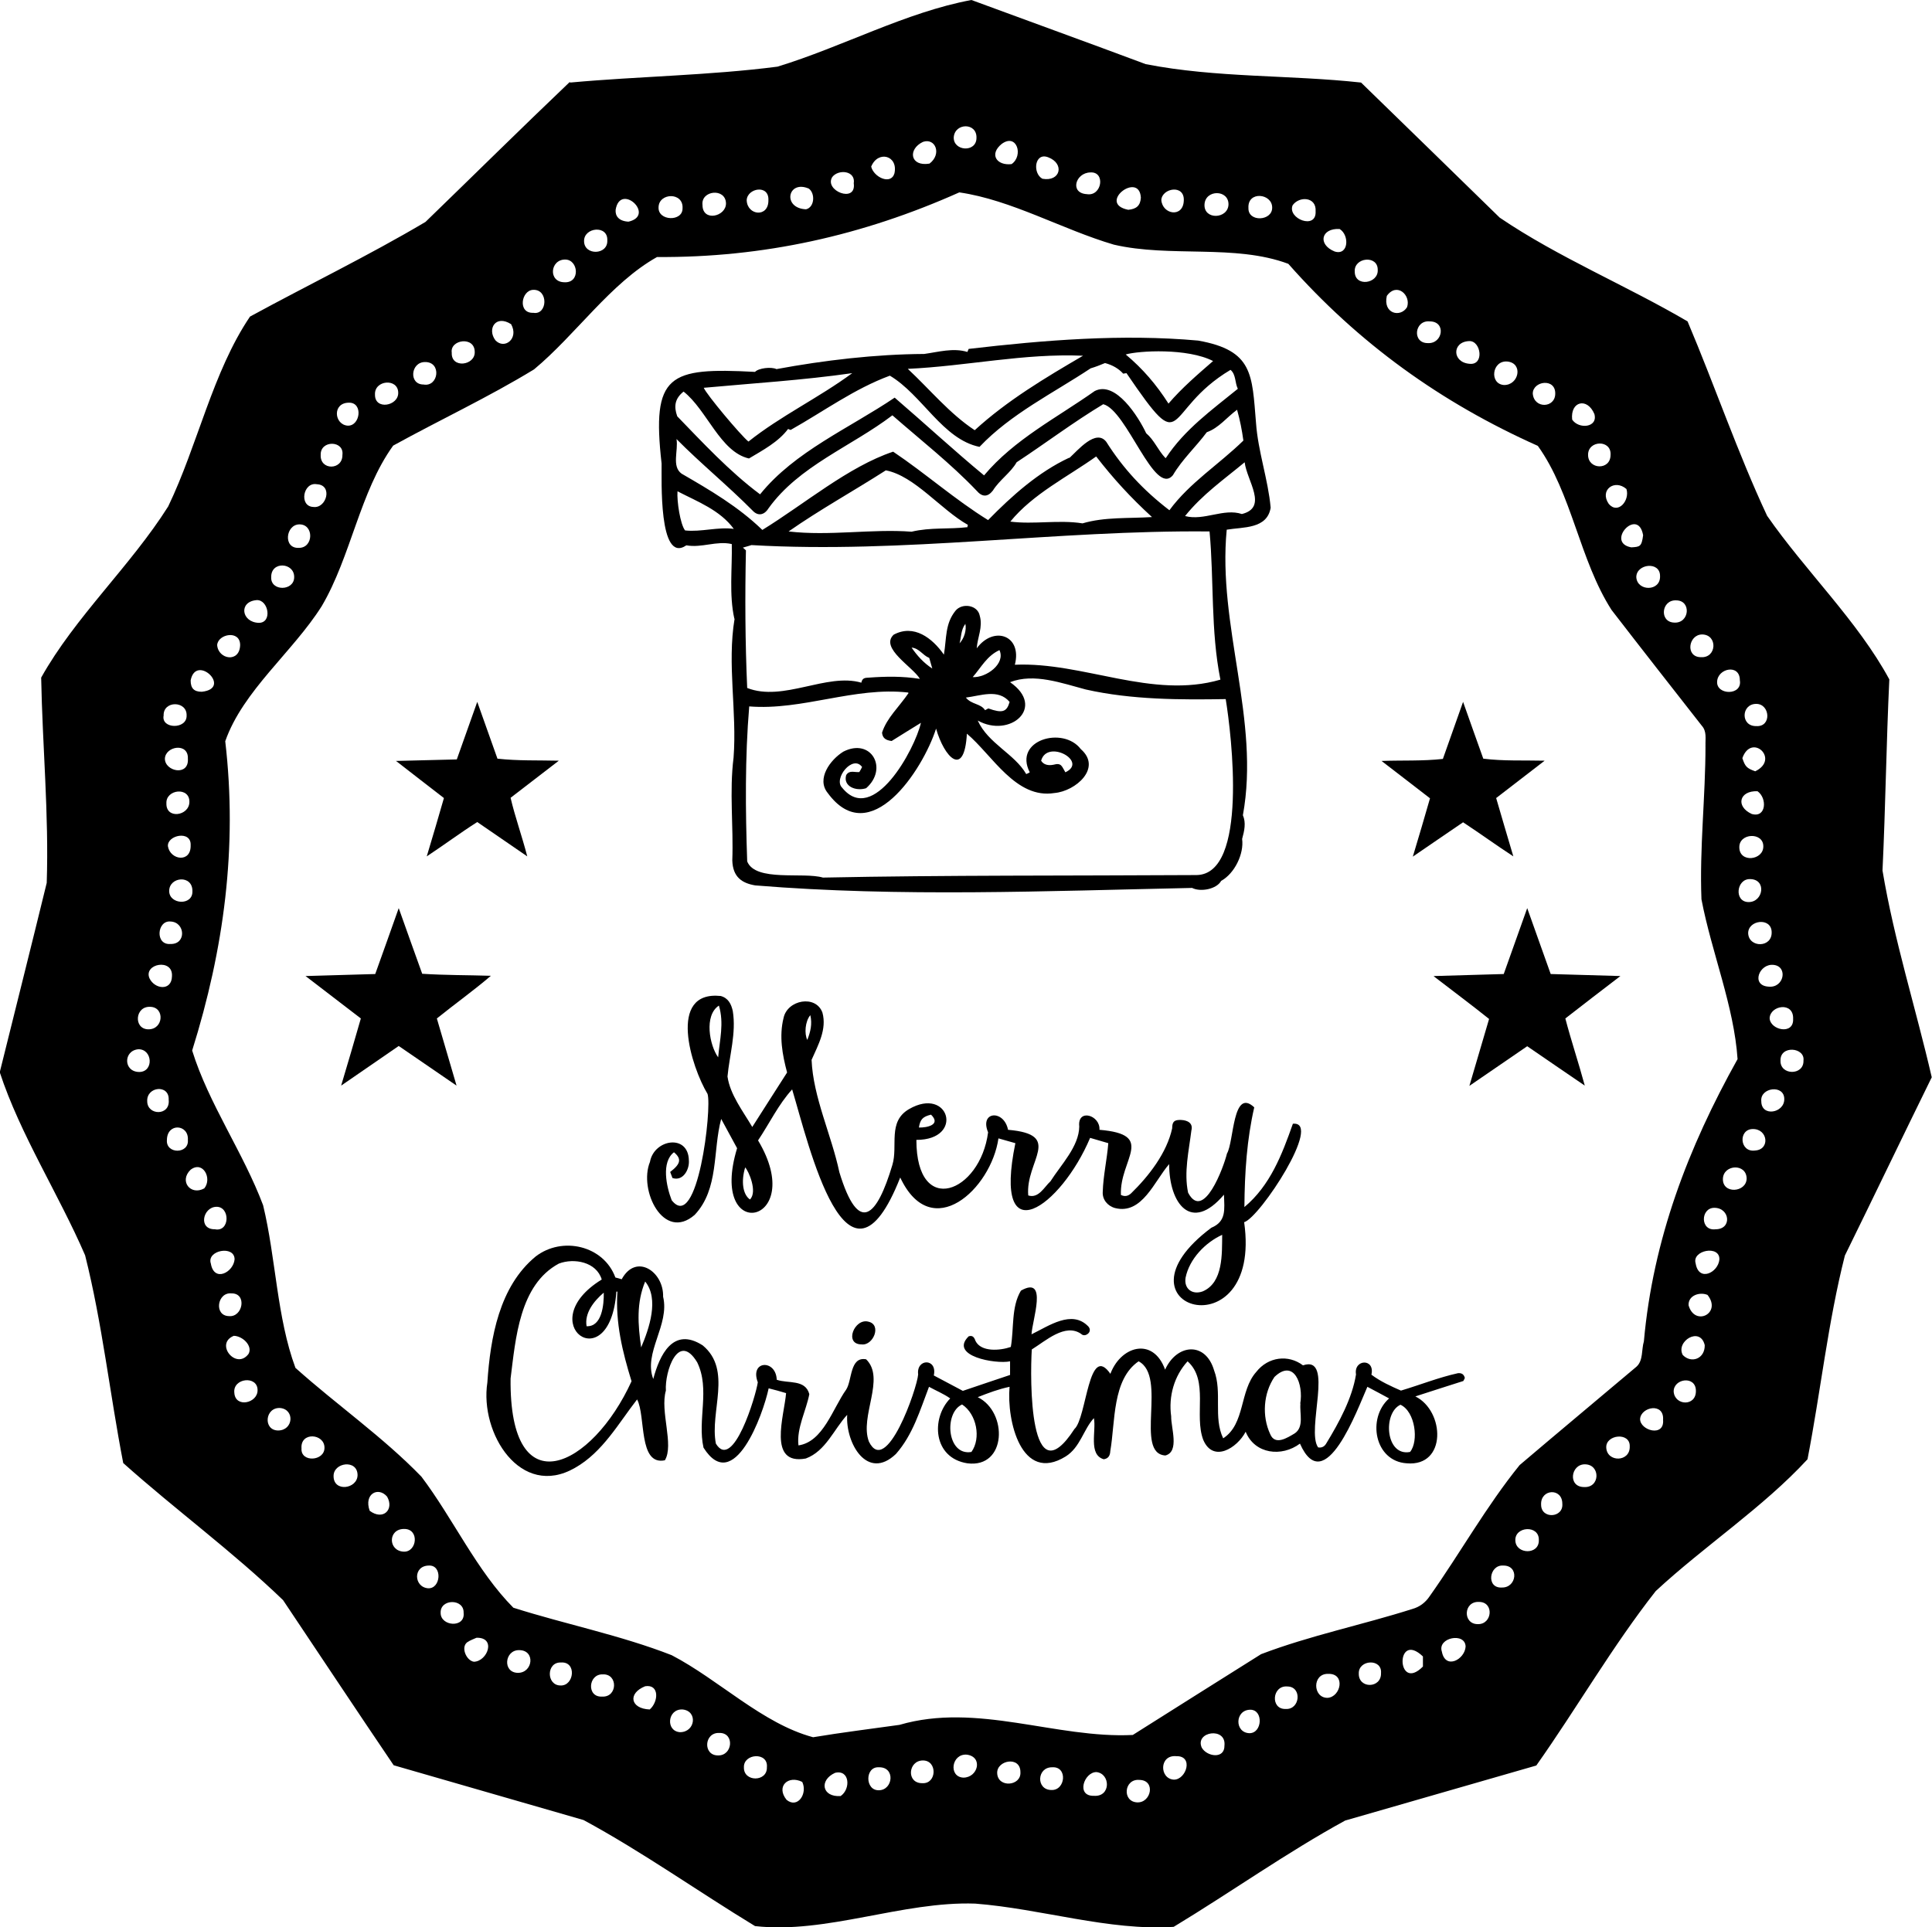
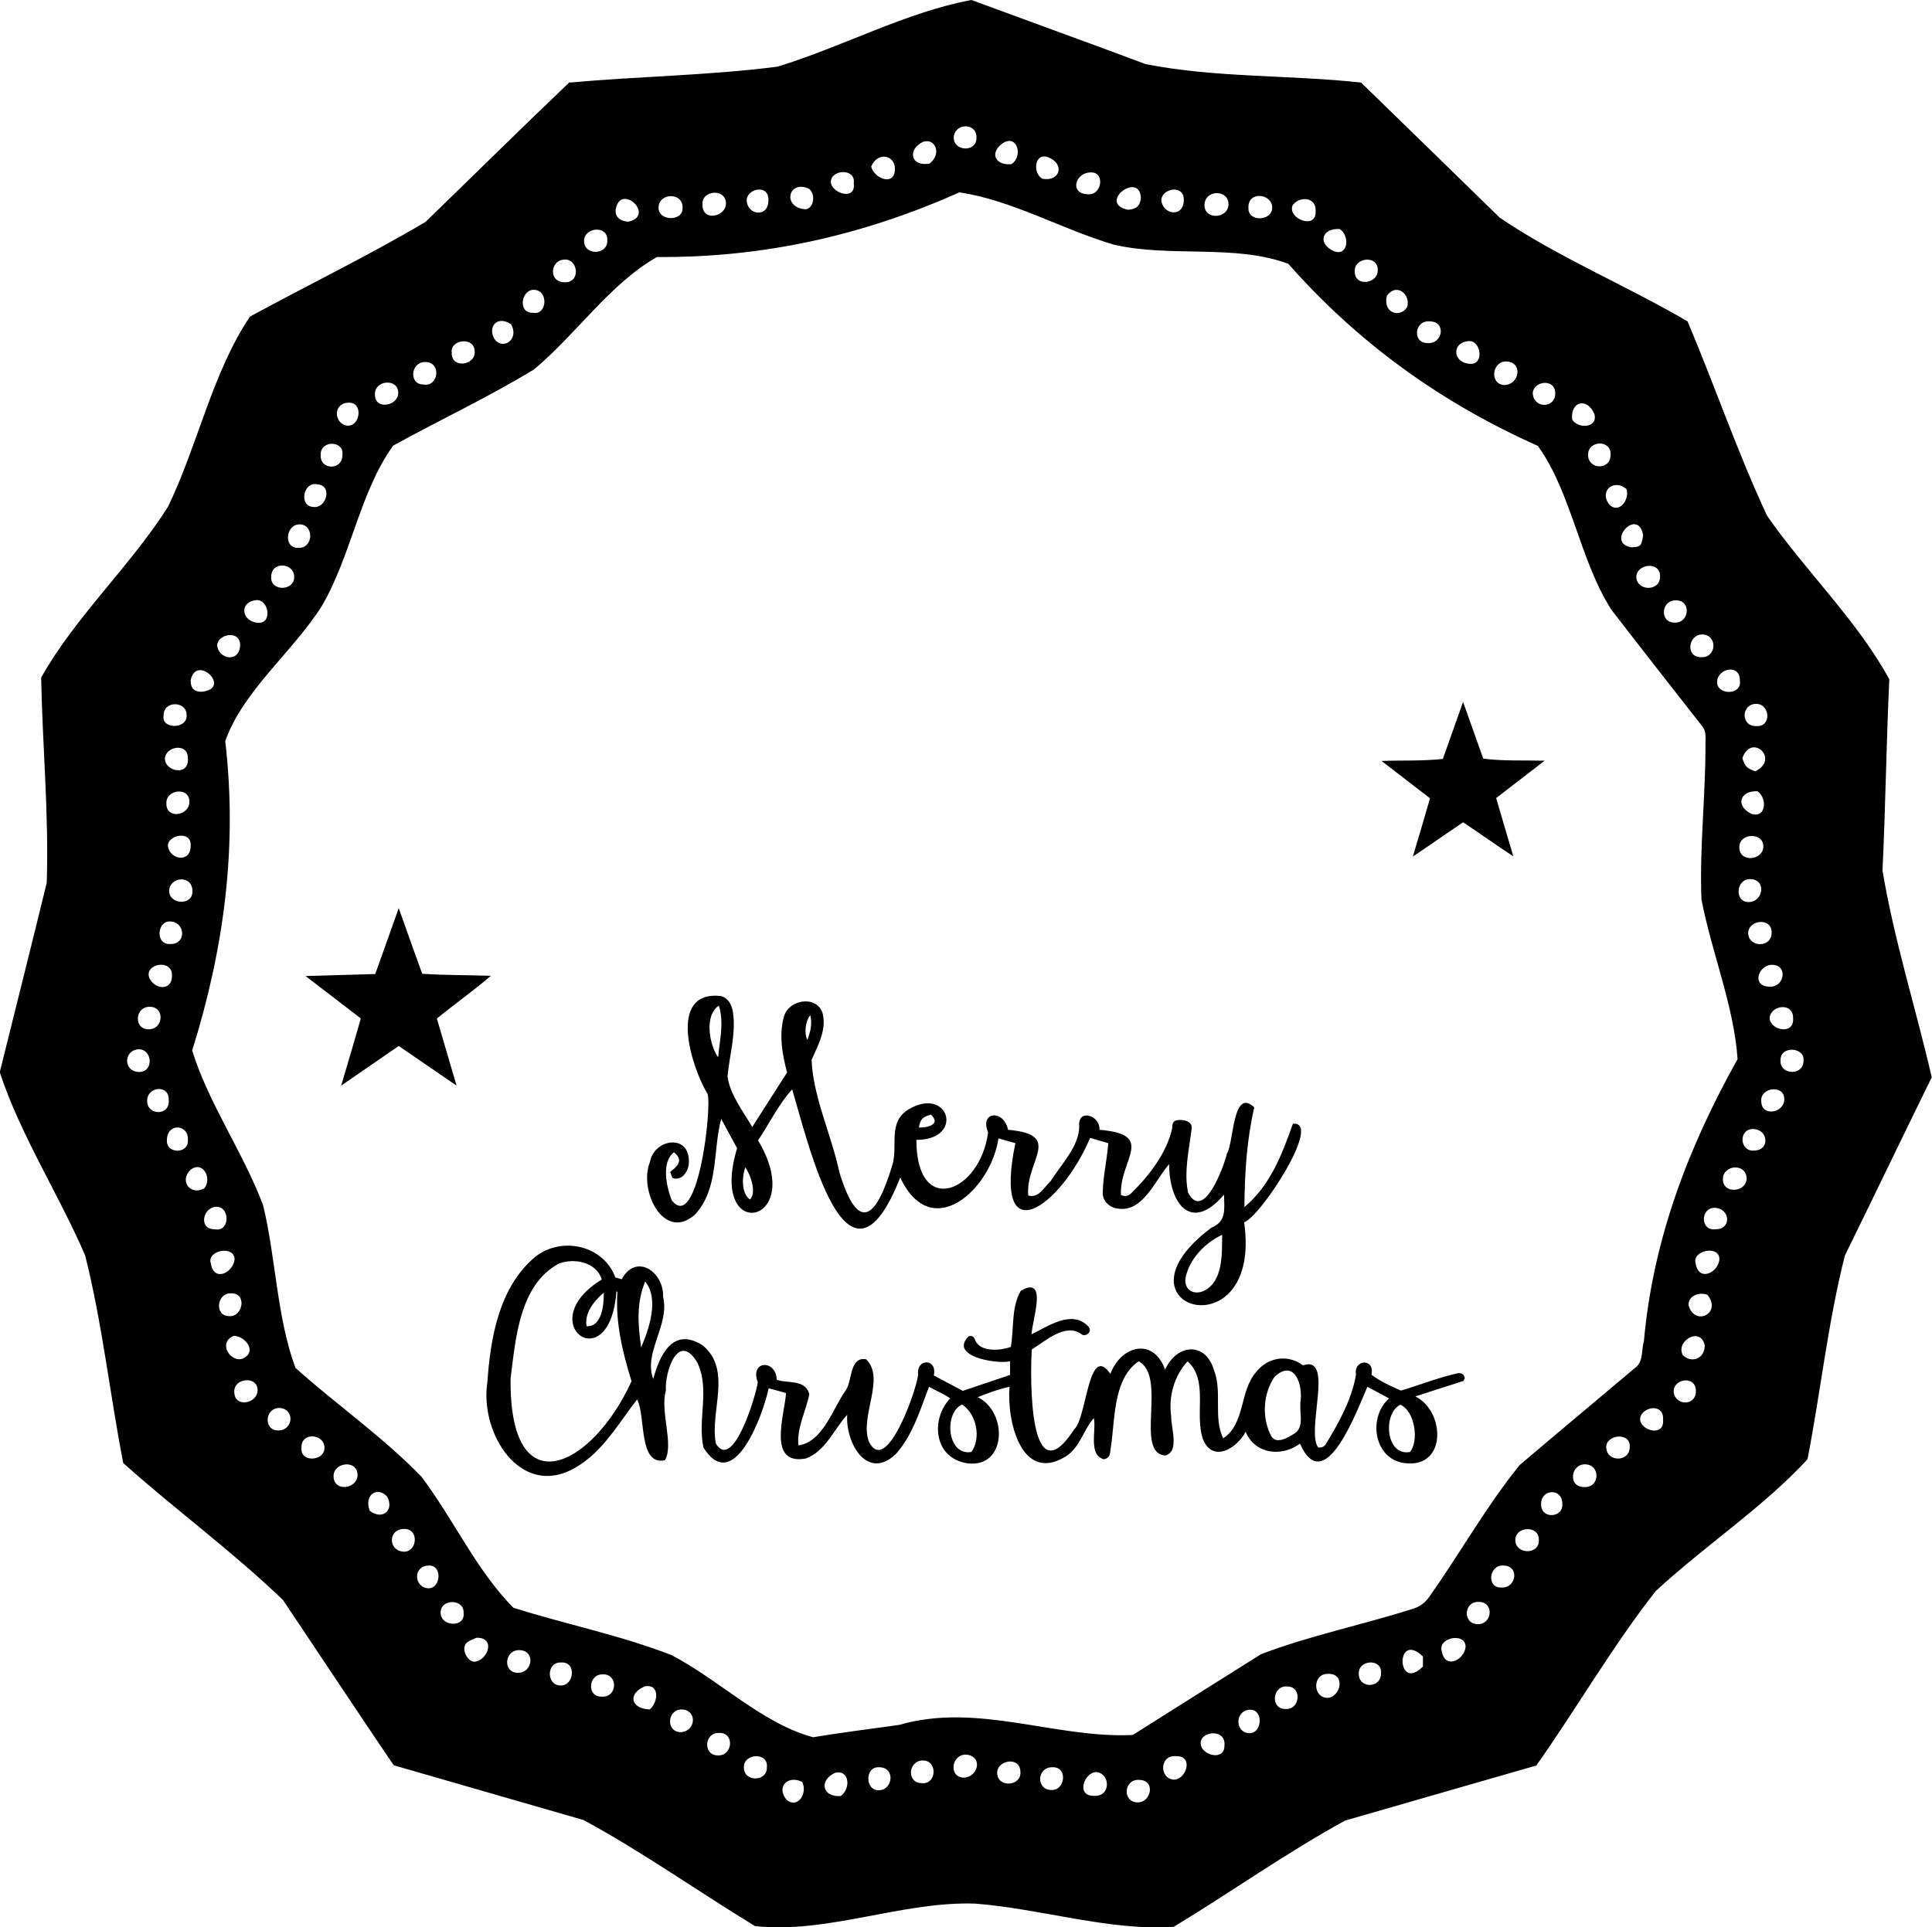
<svg xmlns="http://www.w3.org/2000/svg" id="b" viewBox="0 0 76.51 76.34">
  <g id="c">
    <path d="M22.58,3.27c2.73-.25,5.5-.28,8.21-.63,2.56-.78,5.09-2.16,7.68-2.64,2.3.85,4.6,1.68,6.9,2.54,2.8.55,5.7.42,8.53.73,1.83,1.78,3.66,3.56,5.49,5.35,2.33,1.58,5,2.68,7.44,4.11,1.08,2.55,1.98,5.2,3.15,7.7,1.52,2.19,3.59,4.17,4.84,6.48-.12,2.52-.15,5.05-.27,7.57.46,2.76,1.32,5.46,1.95,8.19-1.15,2.34-2.29,4.72-3.44,7.06-.67,2.64-.96,5.39-1.48,8.07-1.76,1.91-4.08,3.43-6.01,5.22-1.72,2.19-3.12,4.63-4.73,6.91-2.52.73-5.05,1.45-7.57,2.18-2.32,1.27-4.51,2.83-6.79,4.21-2.55.17-5.26-.72-7.86-.92-2.88-.1-5.89,1.21-8.72.89-2.27-1.38-4.46-2.94-6.79-4.2-2.51-.73-5.01-1.44-7.52-2.17-1.47-2.17-2.92-4.36-4.38-6.54-1.99-1.92-4.26-3.58-6.33-5.43-.53-2.73-.83-5.53-1.51-8.23-1.05-2.43-2.57-4.78-3.38-7.25.62-2.5,1.25-5,1.86-7.5.09-2.7-.17-5.43-.22-8.13,1.34-2.4,3.54-4.42,5.03-6.78,1.17-2.43,1.76-5.33,3.24-7.52,2.31-1.26,4.69-2.41,6.95-3.75,1.9-1.84,3.79-3.71,5.71-5.54ZM67.53,29.54s0,0,.01,0c-.01-.28.06-.57-.15-.8-1.19-1.52-2.39-3.05-3.57-4.58-1.27-1.98-1.57-4.62-2.92-6.5-3.83-1.71-7.1-4.06-9.88-7.21-2.11-.79-4.68-.24-6.91-.76-2.04-.6-4.05-1.77-6.12-2.07-3.83,1.71-7.76,2.59-11.97,2.56-1.84,1.03-3.21,3.07-4.87,4.45-1.8,1.1-3.73,2-5.58,3.02-1.32,1.83-1.67,4.39-2.83,6.36-1.15,1.82-3.12,3.35-3.82,5.35.49,4.2-.05,8.23-1.31,12.25.65,2.1,2.03,4.05,2.81,6.13.51,2.11.54,4.44,1.28,6.44,1.63,1.46,3.47,2.74,4.99,4.31,1.26,1.67,2.19,3.73,3.64,5.19,2.08.66,4.25,1.09,6.27,1.88,1.88.98,3.59,2.71,5.6,3.25,1.14-.19,2.28-.33,3.42-.49,3.08-.9,6.2.55,9.24.4,1.69-1.07,3.38-2.13,5.08-3.2,1.94-.74,4.01-1.16,5.99-1.79q.43-.12.69-.51c1.21-1.71,2.24-3.56,3.56-5.19,1.54-1.31,3.09-2.6,4.63-3.9.27-.25.19-.67.29-1,.36-4.03,1.75-7.67,3.71-11.18-.14-2.1-1.03-4.23-1.43-6.33-.08-2.02.16-4.06.16-6.09ZM52.57,67.25c.53-.03.73-.97.03-.95-.64-.02-.62.95-.03.95ZM43.32,71.13c.68.05.66-.88.1-.94-.49,0-.82.96-.1.94ZM46.58,69.56c-.68-.06-.67.9-.09.93.49,0,.79-.95.09-.93ZM58.04,65.22c-.01-.58-1.13-.36-.94.2.14.73.91.31.94-.2ZM59.56,15.25c.59.01.77-.86.14-.93-.62-.06-.73.89-.14.93ZM18.87,64.87c-.08.04-.24.09-.37.18-.26.2-.03.73.27.77.54-.02.89-.97.1-.95ZM68.09,49.89c.03-.59-1.1-.37-.94.15.12.75.89.37.94-.15ZM27.82,8.12c0,.68.94.46.93-.07-.02-.62-1-.51-.93.07ZM9.29,49.88c0-.57-1.12-.36-.94.17.13.76.9.34.94-.17ZM48.65,8.1c.01-.6-.92-.6-.95,0-.03.62.93.58.95,0ZM38.15,70.41c.58,0,.79-.82.14-.91-.61-.05-.74.88-.14.91ZM27.03,8.25c.04-.65-.94-.62-.95-.04-.03.55.96.58.95.04ZM14.16,58.43c0-.64-.96-.51-.95.04,0,.64.94.51.95-.04ZM49.44,8.24c-.02.57.95.52.94-.02,0-.56-.98-.67-.94.02ZM69.17,46.68c-.01-.61-.91-.56-.94,0-.03.63.93.56.94,0ZM69.83,33.52c0-.57-.96-.53-.95.04,0,.63.96.52.95-.04ZM20.56,65.36c-.58-.01-.67.89-.05.9.6,0,.7-.9.05-.9ZM62.73,58.9c.64.04.66-.89.04-.9-.57-.01-.69.9-.04.9ZM22.38,10.28c-.6,0-.68.9-.02.9.63.03.55-.9.02-.9ZM44.68,8.31c.33-.03.48-.17.5-.48-.06-1.07-1.75.23-.5.48ZM9.26,52.91c-.77.31.09,1.37.58.72.18-.31-.22-.71-.58-.72ZM58.2,14.41c.59.06.45-.91-.01-.9-.7.02-.69.85.01.9ZM65.74,22.81c0-.59-.94-.48-.94.05.03.57.97.58.94-.05ZM67.51,53.28c-.18-.76-1.16-.15-.87.39.34.35.88.15.87-.39ZM41.67,70c-.61-.01-.65.89-.04.9.57.03.66-.94.04-.9ZM33.29,71.14c.41-.28.36-1.06-.22-.92-.64.29-.52.97.22.92ZM70.16,36.91c-.02-.59-.94-.47-.93.06.03.58.96.58.93-.06ZM69.25,35.73c.58,0,.72-.9.06-.91-.55-.02-.65.91-.06.91ZM11.86,20.77c-.55,0-.66.97-.02.93.58,0,.6-.93.02-.93ZM48.49,69.14c.08-.75-1.18-.56-.9.08.2.36.91.47.9-.08ZM16.77,15.23c.6.11.73-.9.06-.89-.57,0-.65.89-.06.89ZM67.36,26.03c.63.04.67-.89.05-.9-.55,0-.68.9-.05.9ZM70.04,39.08c.61.06.77-.79.21-.86-.58-.08-.93.82-.21.86ZM43.04,7.69c.6.1.75-.9.14-.86-.59.01-.83.82-.14.86ZM56.55,13.59c.59.03.73-.86.07-.86-.61-.06-.71.87-.07.86ZM60.94,61c.02-.61-.96-.55-.93.02.02.55.95.58.93-.02ZM28.49,68.64c-.61-.03-.66.89-.06.89.59.02.67-.9.06-.89ZM45.03,71.39c.56.03.75-.88.09-.89-.61-.05-.69.86-.09.89ZM54.56,10.69c.01-.6-.95-.5-.91.07,0,.62.94.48.91-.07ZM9.17,51.23c-.57-.06-.71.89-.1.9.55.05.72-.91.1-.9ZM15.99,61.46c.53.02.63-.91.01-.9-.64,0-.64.87-.01.9ZM31.92,8.29c.34-.08.37-.63.11-.82-.84-.36-1.06.78-.11.82ZM30.37,70c.06-.62-.93-.55-.91,0-.02.59.93.59.91,0ZM58.52,64.33c.58.02.66-.88.05-.88-.62-.03-.65.88-.05.88ZM6.59,31.82c-.02.64.9.5.91-.05.02-.62-.94-.51-.91.05ZM15.77,15.55c-.01-.58-.95-.5-.92.08-.01.63.94.45.92-.08ZM24.05,9.52c.03-.62-.93-.52-.92.03,0,.58.95.56.92-.03ZM10.2,55.06c0-.59-.99-.48-.92.11.04.61.93.41.92-.11ZM10.25,24.67c.55,0,.38-.93-.09-.9-.72.06-.6.88.09.9ZM69.6,31.34c-.72-.03-.88.6-.23.9.58.17.62-.63.23-.9ZM34.5,6.6c.1.42.78.74.92.27.16-.71-.65-.93-.92-.27ZM64.54,57.29c.02-.58-.96-.47-.93.05.03.59.95.58.93-.05ZM7.62,35.31c.02-.68-.93-.59-.92-.01.01.53.93.58.92.01ZM17.89,13.97c-.03.64.93.51.91-.03,0-.64-.99-.49-.91.03ZM68.9,26.94c0-.66-.89-.47-.9.07-.02.53,1.01.55.9-.07ZM36.81,6.48c.5-.38.23-1.03-.26-.86-.61.29-.51.99.26.86ZM52.1,8.37c.04-.58-.65-.61-.91-.24-.22.53.95.99.91.24ZM71.01,40.36c.03-.7-.91-.54-.93-.03.02.47.96.68.93.03ZM36.53,70.63c.57.03.6-.9.02-.9-.59,0-.67.91-.02.9ZM8.51,48.69c.6.12.61-.9.06-.89-.54.01-.73.9-.06.89ZM50.91,67.69c.58.04.66-.88.08-.89-.62-.06-.69.91-.08.89ZM40.41,70.19c0-.65-.94-.47-.92.04.02.6.96.52.92-.04ZM69.75,43.62c0,.63.91.47.91-.08.01-.6-.97-.47-.91.08ZM40.06,6.5c.48-.33.21-1.24-.39-.8-.51.41-.2.87.39.8ZM7.44,30.05c.03-.65-.89-.5-.91,0,0,.51.96.71.91,0ZM26.93,68.61c.61,0,.71-.84.1-.9-.6-.03-.68.86-.1.9ZM53.05,9.07c-.73-.04-.88.61-.2.89.56.18.6-.65.2-.89ZM69.55,28.76c.62.04.55-.88,0-.88-.6,0-.63.89,0,.88ZM11.01,56.66c.61,0,.67-.83.09-.89-.61-.04-.69.88-.09.89ZM63.78,18.03c.05-.63-.9-.6-.89-.01,0,.58.88.62.89.01ZM12.55,19.18c-.55-.1-.72.88-.14.9.52.07.78-.87.14-.9ZM10.74,22.86c-.03.57.91.56.91,0,.01-.58-.92-.65-.91,0ZM5.96,39.88c-.62-.04-.68.88-.09.89.61.01.66-.87.09-.89ZM23.85,67.2c.61.03.63-.91.02-.88-.58-.02-.65.92-.02.88ZM59.48,62.88c.59.01.69-.88.05-.87-.56-.04-.69.91-.05.87ZM67.62,51.29c-.31-.13-.77.02-.75.41.24.86,1.33.32.75-.41ZM66.38,23.78c-.59-.03-.68.86-.08.88.61.04.69-.88.08-.88ZM6.75,37.39c.64.02.59-.87,0-.89-.53-.05-.62.94,0,.89ZM6.81,38.67c.05-.73-1.14-.5-.89.08.21.44.88.51.89-.08ZM6.48,28.34c-.11.54.93.56.91,0,.02-.59-.93-.6-.91,0ZM65.86,56.24c.05-.7-.87-.52-.91-.04-.01.46.97.74.91.04ZM34.8,70.91c.57,0,.67-.93,0-.91-.55-.03-.55.92,0,.91ZM11.94,57.37c-.04.57.92.51.91-.03,0-.56-.96-.64-.91.03ZM71.42,42.01c.07-.53-.93-.62-.91,0-.02.59.93.6.91,0ZM33.81,7.26c.08-.5-.6-.57-.85-.25-.34.54.96,1.06.85.25ZM24.38,8.31c-.02.24.12.45.51.47,1.09-.25-.33-1.57-.51-.47ZM45.99,7.92c.04.58.87.72.89.02.03-.65-.86-.49-.89-.02ZM18.36,63.88c.02-.57-.93-.56-.91,0-.01.54.98.62.91,0ZM54.69,66.27c.05-.59-.9-.54-.88.02-.01.61.9.59.88-.02ZM5.52,42.46c.58-.01.52-.91-.04-.9-.6.05-.6.9.04.9ZM62.26,16.62c.26.39,1.03.32.88-.22-.28-.67-.96-.51-.88.22ZM22.21,65.85c-.58-.02-.58.91-.01.91.54.02.65-.96.01-.91ZM13.56,18.02c.08-.58-.88-.6-.86,0-.03.62.87.61.86,0ZM41.28,7.08c.72.13.89-.6.23-.85-.54-.21-.63.63-.23.85ZM25.73,67.71c.35-.3.39-1.01-.18-.92-.7.28-.59.89.18.92ZM9.51,25.55c0-.61-.88-.44-.91,0,.04.57.89.72.91,0ZM69.51,30.55c.99-.48-.15-1.54-.51-.52.11.33.17.4.51.52ZM49.48,68.65c.51,0,.56-.92.04-.93-.62,0-.64.91-.04.93ZM38.67,5.46c.02-.61-.85-.6-.9-.03-.03.56.9.63.9.03ZM7.99,27.4c1.23-.13-.23-1.53-.44-.45,0,.31.13.45.44.45ZM6.68,43.56c.03-.62-.88-.53-.85.06,0,.57.92.59.85-.06ZM30.43,7.93c.03-.64-.84-.48-.86,0,.02.61.87.7.86,0ZM8.09,47.07c.32-.39-.05-1.11-.54-.74-.47.45,0,1.04.54.74ZM65.07,21.2c-.2-1.14-1.51.29-.47.48.35-.02.41-.03.47-.48ZM21.12,12.39c.56.1.61-.93,0-.91-.48.01-.63.94,0,.91ZM7.55,33.48c.03-.61-.94-.4-.9.04.09.55.92.67.9-.04ZM13.77,16.86c.5.02.62-.92.05-.91-.67,0-.59.87-.05.91ZM69.51,45.57c.6-.04.5-.87-.11-.85-.57.02-.51.94.11.85ZM67.94,48.69c.66,0,.57-.85-.05-.85-.55,0-.57.93.05.85ZM54.92,11.72c-.16.71.54.87.8.45.17-.47-.4-1.01-.8-.45ZM16.99,62.01c-.64,0-.61.85-.04.9.51.03.58-.92.04-.9ZM61.87,59.56c0-.64-.87-.59-.84.04,0,.58.89.53.84-.04ZM61.59,15.59c.01-.63-.89-.5-.89,0,.05.61.89.58.89,0ZM56.35,65.61c-1.1-1.05-1.05,1.46,0,.4,0-.13,0-.27,0-.4ZM14.64,59.84c.53.4.98-.05.69-.56-.35-.41-.93-.11-.69.56ZM31.77,70.58c-.56-.28-1.05.18-.62.71.44.36.84-.25.62-.71ZM67.16,55.09c0-.62-.89-.49-.88.03.04.56.89.6.88-.03ZM20.24,12.84c-.61-.39-.96.19-.62.64.36.38.94-.07.62-.64ZM64.41,19.37c-.47-.41-1.08.04-.7.59.37.43.84-.14.7-.59ZM7.44,45.15c.04-.62-.82-.69-.83,0-.05.57.88.57.83,0Z" />
-     <path d="M29.08,24.5c-.21-.94-.08-1.99-.1-2.95-.6-.14-1.18.16-1.8.05-1.11.76-.97-2.65-.98-3.24-.4-3.54.28-3.81,3.7-3.63.14-.15.64-.21.85-.11,1.89-.35,3.92-.59,5.85-.6.57-.08,1.15-.25,1.71-.08.01-.03.03-.07.05-.12,2.99-.35,6.09-.6,9.09-.33,2.18.39,2.13,1.34,2.29,3.26.08,1.14.48,2.24.58,3.36-.14.85-1.09.76-1.74.87-.37,3.8,1.33,7.55.64,11.31.13.3.06.61-.03.94.08.59-.3,1.37-.83,1.66-.18.33-.82.45-1.15.28-5.74.12-11.57.37-17.3-.1-.54-.09-.89-.34-.91-.99.05-1.36-.12-2.72.05-4.07.14-1.83-.26-3.7.04-5.5ZM35.96,27.43c-2.12-.24-4.18.72-6.29.55-.17,2.03-.15,4.11-.08,6.14.33.82,2.22.41,3,.64,4.9-.1,9.86-.07,14.79-.1,2.06-.02,1.39-5.56,1.16-6.97-1.78.03-3.72.03-5.54-.38-.95-.25-2.05-.66-3-.29,1.44,1-.01,2.23-1.28,1.52.41.91,1.46,1.32,1.92,2.12.04-.02.1-.04.14-.07-.66-1.28,1.32-1.84,2.02-.92.86.75-.21,1.67-1.04,1.74-1.53.25-2.46-1.5-3.47-2.35-.1,1.79-.9.93-1.22-.2-.53,1.65-2.62,4.83-4.29,2.55-.46-.56.1-1.32.62-1.64,1.1-.56,1.79.67.9,1.45-.4.13-.92-.07-.79-.52.13-.21.33-.1.52-.12.04-.07.08-.13.11-.2-.37-.51-1.15.47-.79.82,1.23,1.52,2.88-1.52,3.12-2.57-.4.25-.8.49-1.16.72-.24-.03-.36-.12-.38-.33.19-.59.67-1.01,1.05-1.57ZM47.89,21.05c-6.04-.06-12.11.89-18.13.54-.09.03-.2.06-.34.1.07.06.11.1.12.11-.04,1.82-.03,3.64.05,5.45,1.43.56,3.15-.61,4.52-.21.04-.21.18-.19.3-.2.69-.05,1.32-.06,2.02.05-.27-.47-1.6-1.22-1.04-1.75.8-.43,1.53.13,1.99.79.11-.65.04-1.22.46-1.74.26-.32.88-.23.96.2.13.45-.09.85-.12,1.29.67-.91,1.81-.52,1.51.65,2.71-.12,5.43,1.38,8.14.59-.39-1.95-.25-3.94-.43-5.87ZM42.35,18.14c.33-.3,1.05-1.17,1.46-.64.67,1.06,1.47,1.92,2.5,2.71.8-1.09,1.97-1.82,2.93-2.76-.06-.43-.13-.79-.25-1.22-.41.3-.72.72-1.2.89-.42.57-.97,1.07-1.34,1.7-.73.88-1.82-2.57-2.76-2.81-1.18.71-2.29,1.55-3.43,2.3-.23.41-.68.7-.94,1.12-.21.27-.43.26-.65,0-1.02-1.07-2.21-2-3.33-2.98-1.63,1.24-3.7,2-4.91,3.69-.17.27-.42.31-.63.08-.97-.98-2.04-1.85-3.01-2.83.08.45-.2,1.08.2,1.37,1.14.66,2.25,1.31,3.2,2.23,1.66-1.02,3.41-2.51,5.18-3.1,1.28.86,2.45,1.9,3.76,2.71.94-.96,1.99-1.9,3.21-2.47ZM46.17,18.14c.74-1.13,1.83-1.91,2.85-2.74-.12-.24-.07-.57-.29-.75-2.74,1.63-1.72,3.65-4.12.13-.04,0-.09.02-.13.02-.18-.2-.42-.34-.72-.42-.19.08-.37.15-.57.21-1.46.97-3.16,1.8-4.4,3.11-1.46-.3-2.27-2.06-3.55-2.82-1.41.52-2.63,1.42-3.93,2.15-.05-.02-.09-.03-.1-.04-.39.52-1,.84-1.55,1.17-1.14-.26-1.66-1.92-2.59-2.65-.35.28-.39.59-.25.98.97,1,2.07,2.19,3.28,3.09,1.37-1.7,3.54-2.62,5.33-3.83,1.2,1.03,2.32,2.07,3.54,3.08,1.2-1.43,2.88-2.28,4.38-3.34.83-.43,1.74,1.03,2.04,1.67.32.27.46.66.76.98ZM38.31,20.87l.02-.08c-1.08-.61-2.11-1.94-3.25-2.16-1.28.82-2.62,1.56-3.85,2.42,1.62.19,3.29-.11,4.87.01.76-.18,1.47-.09,2.22-.18ZM38.6,17.04c1.29-1.18,2.8-2.08,4.29-2.95-2.36-.1-4.58.41-6.94.52.88.82,1.65,1.77,2.65,2.43ZM40.01,20.66c.93.12,1.92-.08,2.86.07.88-.26,1.82-.19,2.75-.25-.85-.78-1.52-1.51-2.21-2.4-1.15.82-2.5,1.48-3.4,2.58ZM33.75,14.78c-1.96.28-3.92.4-5.88.58.11.27,1.47,1.89,1.77,2.13,1.28-1.02,2.78-1.73,4.11-2.71ZM46.27,15.99c.54-.63,1.15-1.15,1.77-1.69-1.02-.52-2.94-.41-3.46-.26.68.57,1.21,1.19,1.69,1.94ZM49.29,18.31c-.82.68-1.68,1.28-2.36,2.13.75.2,1.53-.32,2.25-.08,1.05-.26.2-1.31.11-2.05ZM29.06,20.95c-.55-.75-1.44-1.08-2.23-1.49-.03.39.11,1.31.3,1.55.64.07,1.3-.15,1.94-.06ZM39.98,27.8c-.45-.53-1.15-.24-1.73-.17.22.28.59.23.76.5.05-.03.09-.05.13-.07.55.2.73.14.84-.25ZM42.19,30.59c.92-.43-.72-1.33-.96-.46.1.17.3.2.49.16.32-.09.33.07.47.3ZM38.52,26.82c.54.03,1.31-.53,1.06-1.07-.5.23-.72.68-1.06,1.07ZM36.92,26.48c-.04-.15-.09-.3-.12-.42-.27-.11-.39-.38-.7-.41.22.32.48.61.82.83ZM38,25.48c.19-.2.28-.53.23-.77-.18.24-.16.52-.23.77Z" />
    <path d="M43.95,54.48c.39-1.16,1.71-1.56,2.19-.23.46-1.02,1.6-1.13,1.94.03.33.87-.04,1.86.36,2.69.88-.57.64-1.88,1.31-2.63.47-.6,1.27-.7,1.85-.26,1.26-.43.11,2.58.6,3.25.17.03.27-.06.33-.17.5-.82,1.02-1.78,1.17-2.72-.1-.61.76-.65.61.01.36.27.78.46,1.17.63.77-.23,1.49-.52,2.26-.69.13-.01.23.03.27.19-.02.04-.04.09-.06.12-.62.2-1.23.39-1.9.61,1.17.58,1.25,2.79-.34,2.65-1.28-.08-1.58-1.79-.7-2.57-.29-.16-.56-.3-.86-.46-.39.88-1.69,4.46-2.67,2.25-.72.54-1.79.42-2.15-.47-.34.65-1.29,1.24-1.68.32-.37-.98.23-2.35-.62-3.11-.53.58-.76,1.38-.65,2.18-.01.45.34,1.4-.23,1.55-1.24-.08.09-3.13-1.06-3.73-1.05.72-.92,2.4-1.12,3.55-.01.18-.07.3-.26.33-.62-.18-.29-1.13-.39-1.63-.41.44-.54,1.16-1.12,1.52-1.75,1.08-2.34-1.42-2.22-2.76-.43.09-.83.24-1.26.41,1.2.59,1.15,2.82-.41,2.62-1.36-.21-1.45-1.78-.68-2.57-.27-.19-.55-.3-.84-.46-.36.94-.64,1.9-1.31,2.66-1.13,1.08-2-.42-1.93-1.55-.52.56-.85,1.44-1.64,1.73-1.53.28-.85-1.7-.78-2.59-.23-.07-.45-.13-.69-.19-.22,1.04-1.38,4.25-2.58,2.35-.25-1.11.27-2.31-.25-3.38-.75-1.24-1.29.37-1.24,1.12-.24.82.33,2.15-.04,2.76-1.06.22-.75-1.76-1.1-2.41-.72.92-1.36,2.09-2.46,2.71-2.15,1.24-3.78-1.37-3.47-3.38.12-1.78.47-3.8,1.91-4.99,1.06-.82,2.7-.43,3.16.83.08.02.16.04.25.07.57-1.05,1.67-.3,1.64.69.27,1.12-.79,2.22-.39,3.26.25-.94.78-2.09,1.96-1.33,1.18.98.27,2.62.52,3.89.68,1.12,1.59-1.91,1.66-2.43-.33-.87.72-.92.75-.1.45.16,1.13-.03,1.29.57-.12.64-.51,1.35-.43,2.03.98-.14,1.36-1.47,1.89-2.21.24-.37.14-1.32.79-1.2.78.76-.27,2.26.11,3.26.69,1.41,1.91-2.11,1.95-2.66-.08-.64.77-.65.62.04.39.21.78.41,1.15.61.64-.22,1.25-.42,1.87-.63v-.54c-.57.12-2.43-.21-1.64-.99.13-.04.21,0,.27.18.22.45.97.39,1.4.24.13-.73.01-1.58.4-2.23,1.09-.62.44,1.19.42,1.73.68-.33,1.6-.99,2.25-.31.09.1.07.22-.02.29-.09.07-.19.08-.27,0-.63-.43-1.4.28-1.95.62-.07,1.17-.11,5.92,1.69,3.15.49-.44.55-3.48,1.44-2.16ZM24.45,51.16h-.04c-.26,3.53-3.39,1.25-.58-.48-.21-.7-1.1-.86-1.7-.63-1.56.84-1.71,2.97-1.91,4.55-.06,5.14,3.23,3.53,4.79.11-.36-1.17-.64-2.31-.56-3.55ZM51.49,55.6h0c.14-.77-.25-1.8-1.02-1.06-.44.65-.5,1.55-.17,2.26.19.47.68.15.98-.03.37-.26.18-.79.22-1.18ZM38.1,55.63c-.73.33-.6,2.05.37,1.88.39-.54.21-1.5-.37-1.88ZM55.46,55.64c-.71.33-.59,2.06.38,1.87.35-.42.21-1.6-.38-1.87ZM25.39,53.37c.32-.75.72-1.92.16-2.61-.35.84-.29,1.7-.16,2.61ZM23.91,51.2c-.4.34-.77.82-.68,1.33.61.03.69-.86.68-1.33Z" />
    <path d="M29.79,44.64c.47-.73.92-1.45,1.38-2.16-.19-.71-.32-1.44-.14-2.16.15-.72,1.28-.93,1.54-.21.18.66-.17,1.28-.43,1.87.06,1.48.79,2.98,1.1,4.45.77,2.53,1.49,1.75,2.1-.29.23-.76-.2-1.71.66-2.21,1.59-.92,2.2,1.22.29,1.22,0,3.09,2.53,2.09,2.84-.3-.35-.84.63-.91.79-.1,2.21.19.68,1.23.8,2.6.41.13.63-.33.88-.56.42-.66,1.13-1.38,1.14-2.17-.08-.73.84-.45.8.13,2.26.19.79,1.17.85,2.58.16.08.29.04.4-.06.71-.69,1.42-1.61,1.63-2.58,0-.26.08-.34.35-.33.25.01.49.12.41.42-.1.81-.3,1.65-.13,2.46.61,1.16,1.41-1.01,1.54-1.55.28-.47.22-2.63,1.08-1.83-.29,1.26-.38,2.57-.39,3.95,1.02-.85,1.49-2.08,1.92-3.3,1.21-.12-1.31,3.72-1.93,3.9.74,5.22-5.55,3.4-1.3.22.6-.25.52-.72.5-1.31-1.3,1.53-2.17.35-2.17-1.21-.58.66-1.07,2.01-2.14,1.74-.3-.08-.51-.34-.49-.64.02-.65.17-1.29.22-1.93-.24-.07-.47-.14-.72-.21-1.15,2.73-3.88,4.68-2.96.21-.21-.06-.42-.12-.67-.19-.29,2.01-2.65,4.19-3.89,1.55-2.1,5.33-3.62-1.3-4.28-3.49-.54.59-.9,1.35-1.35,2.02,2,3.34-2,4.16-.83.31-.18-.33-.39-.72-.63-1.16-.34,1.26-.08,2.77-1.05,3.8-1.23,1.07-2.23-.98-1.77-2.1.16-.9,1.52-1.12,1.54-.06.03.36-.23.84-.65.7-.03-.08-.06-.16-.09-.24.42-.32.46-.52.15-.78-.51.39-.3,1.36-.09,1.9,1.03,1.32,1.6-3.66,1.42-4.21-.64-1.06-1.61-4.1.52-3.88.3.08.42.32.48.6.14.87-.13,1.73-.21,2.59.1.71.61,1.37.97,1.98ZM48.4,48.91c-.66.3-1.3.95-1.45,1.7-.07.44.27.69.68.54.82-.35.76-1.5.77-2.24ZM28.47,39.83c-.6.39-.37,1.58-.03,2.05.06-.69.24-1.35.03-2.05ZM29.7,47.51c.31-.31-.06-1.14-.19-1.27-.17.56-.09,1.08.19,1.27ZM36.87,44.15c-.33.08-.43.19-.48.51.32.01.89-.11.48-.51ZM32.09,40.21c-.21.25-.24.74-.12.98.13-.33.2-.63.12-.98Z" />
-     <path d="M56.79,38.66c.94-.03,1.83-.05,2.76-.08.3-.85.61-1.71.93-2.61.32.89.62,1.75.93,2.61.92.03,1.82.05,2.76.08-.73.56-1.45,1.11-2.18,1.68.23.88.52,1.74.77,2.66-.78-.53-1.52-1.04-2.28-1.56-.76.52-1.5,1.03-2.29,1.57.27-.91.52-1.77.78-2.65-.71-.57-1.44-1.11-2.19-1.69Z" />
    <path d="M17.3,40.34c.26.88.51,1.74.78,2.66-.79-.54-1.53-1.05-2.29-1.57-.75.52-1.5,1.03-2.28,1.57.27-.91.53-1.78.78-2.66-.74-.57-1.46-1.12-2.19-1.68.93-.03,1.83-.05,2.76-.08.31-.86.61-1.71.93-2.61.32.89.62,1.75.93,2.6.93.06,1.79.05,2.72.08-.69.59-1.42,1.11-2.14,1.69Z" />
    <path d="M54.71,30.14c.83-.03,1.62.01,2.43-.08.26-.74.53-1.49.8-2.26.27.76.53,1.5.8,2.25.8.1,1.6.06,2.43.08-.65.5-1.28.99-1.92,1.48.22.76.44,1.5.68,2.31-.69-.45-1.32-.91-1.99-1.35-.65.44-1.3.89-1.99,1.36.24-.8.46-1.54.68-2.31-.63-.49-1.26-.97-1.92-1.48Z" />
-     <path d="M15.68,30.14c.83-.02,1.62-.04,2.41-.06.27-.76.53-1.49.81-2.28.28.79.54,1.52.8,2.25.81.09,1.6.06,2.43.08-.65.5-1.26.97-1.91,1.47.18.77.45,1.51.66,2.32-.67-.46-1.31-.9-1.98-1.36-.66.42-1.29.89-2,1.36.24-.8.46-1.54.68-2.31-.63-.49-1.26-.97-1.91-1.48Z" />
-     <path d="M34.12,53.25c-.71,0-.28-1.05.27-.9.54.12.19.96-.27.9Z" />
  </g>
</svg>